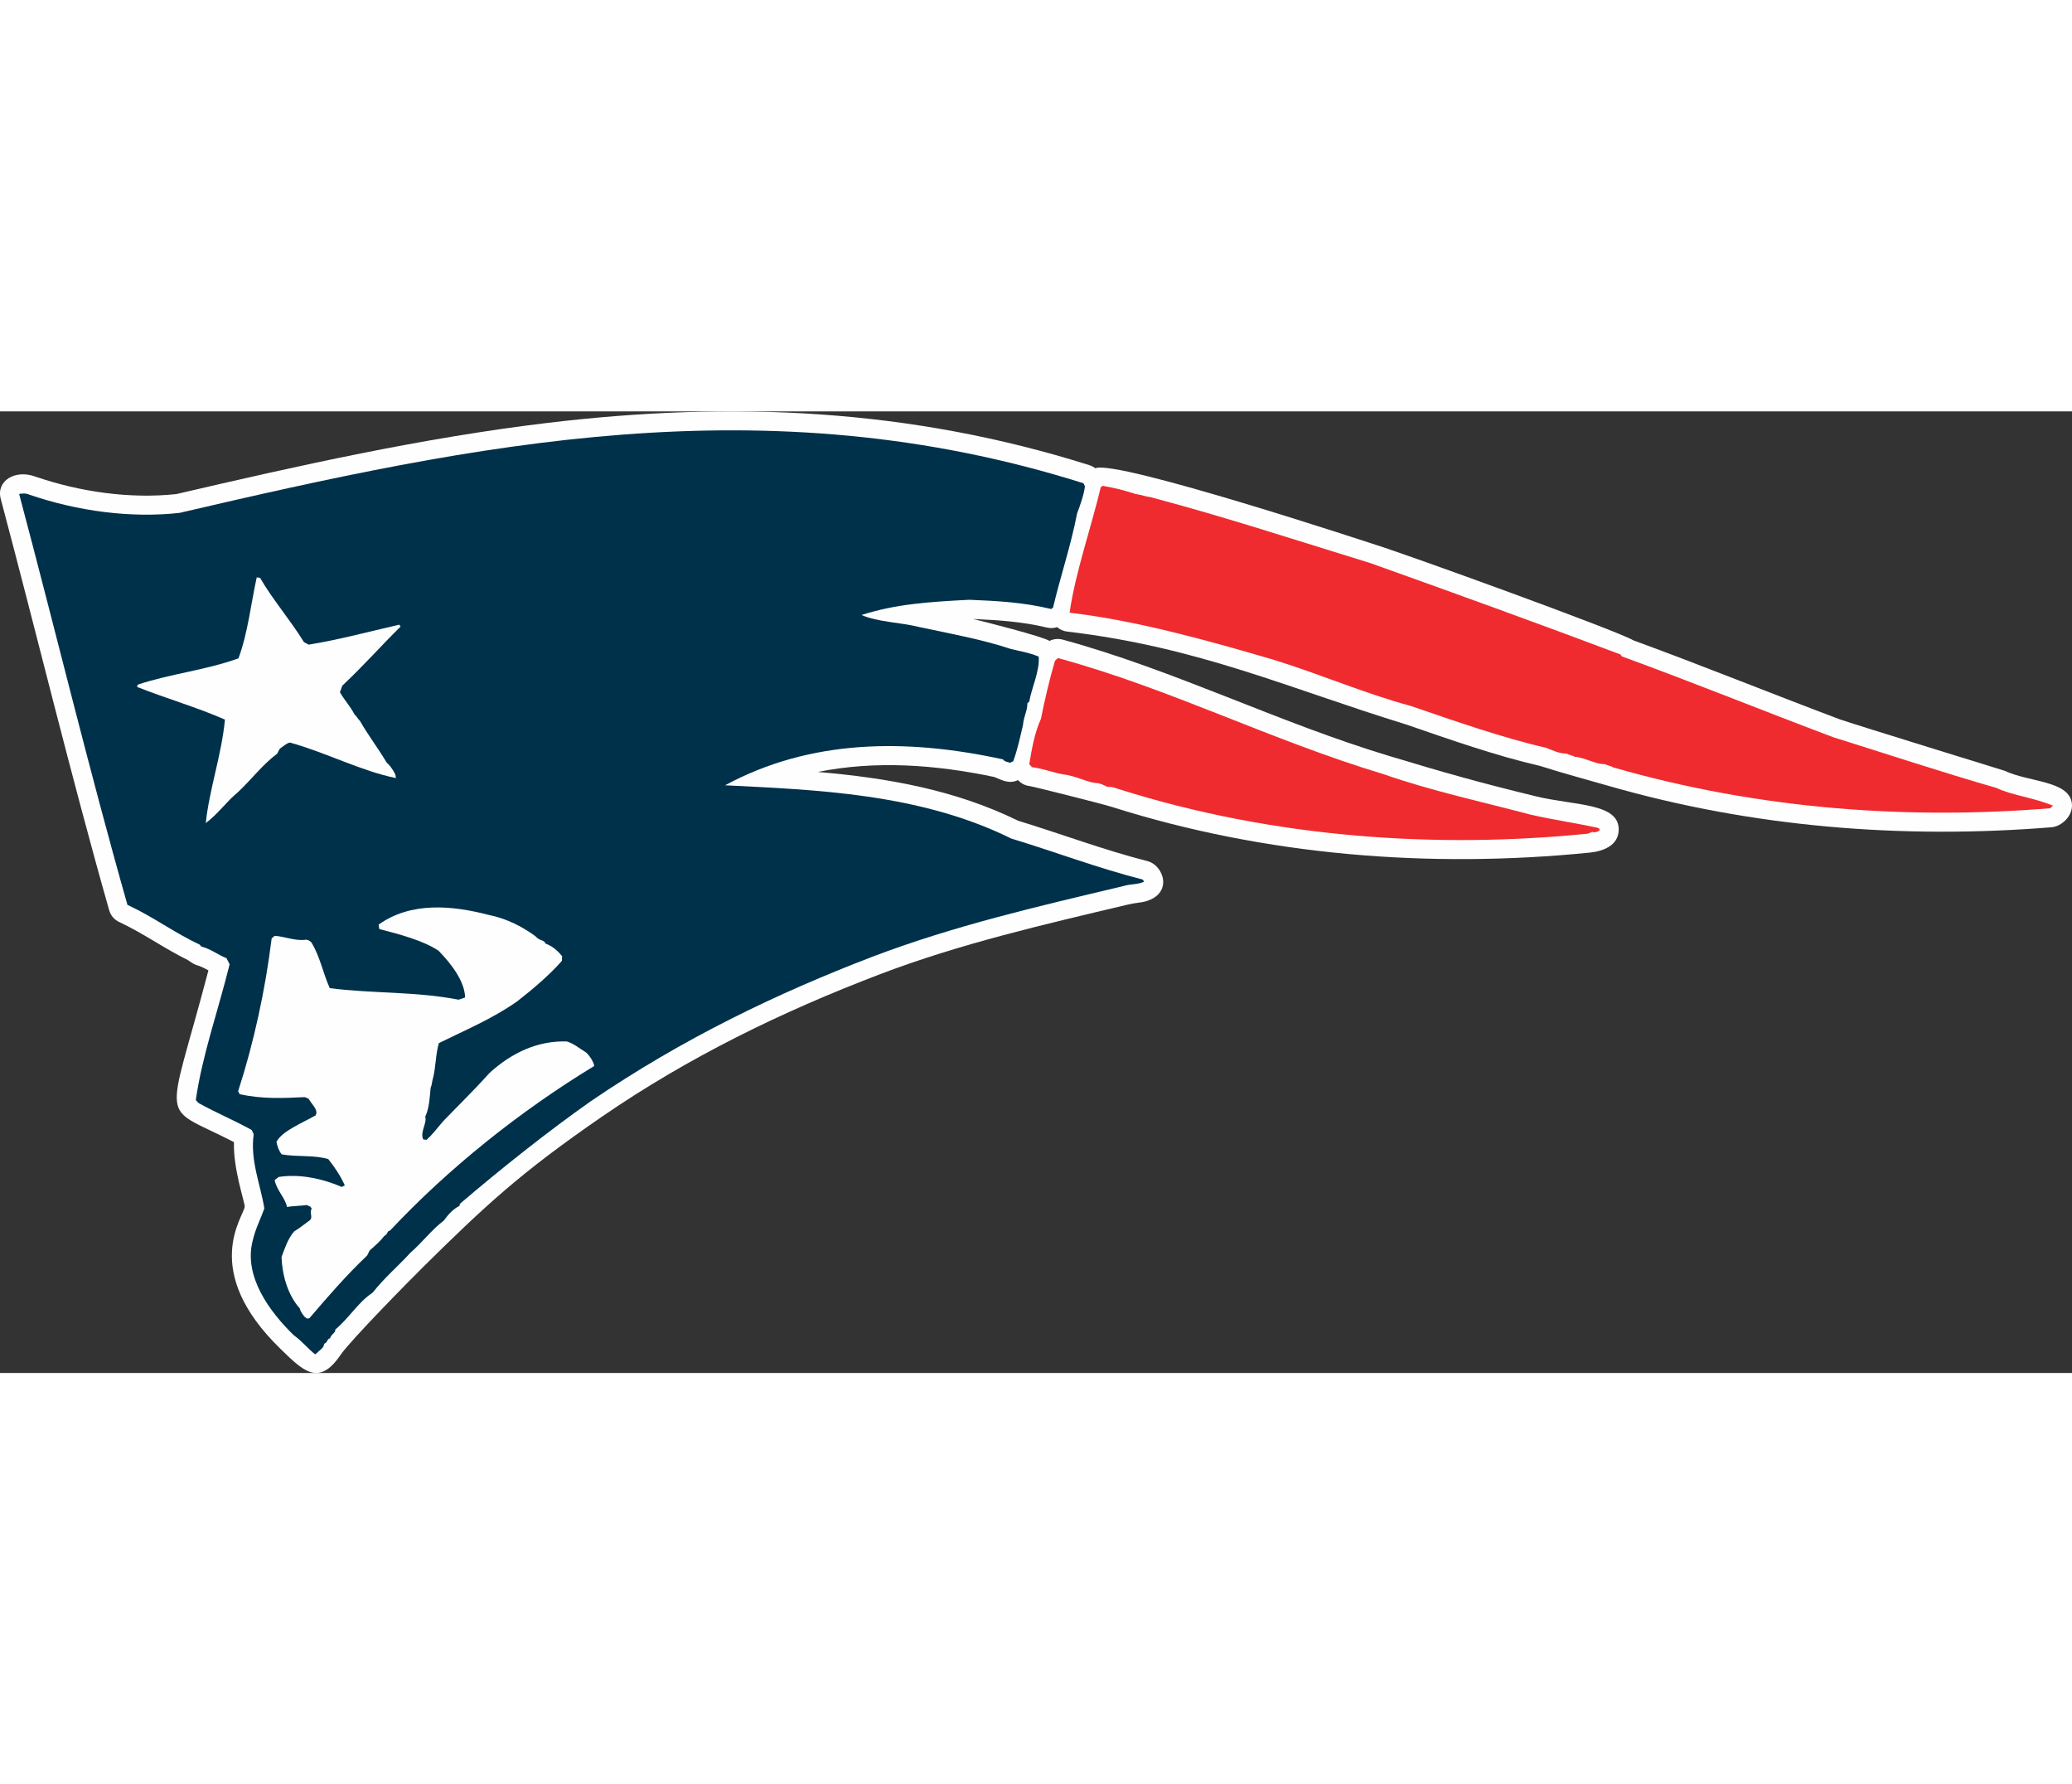
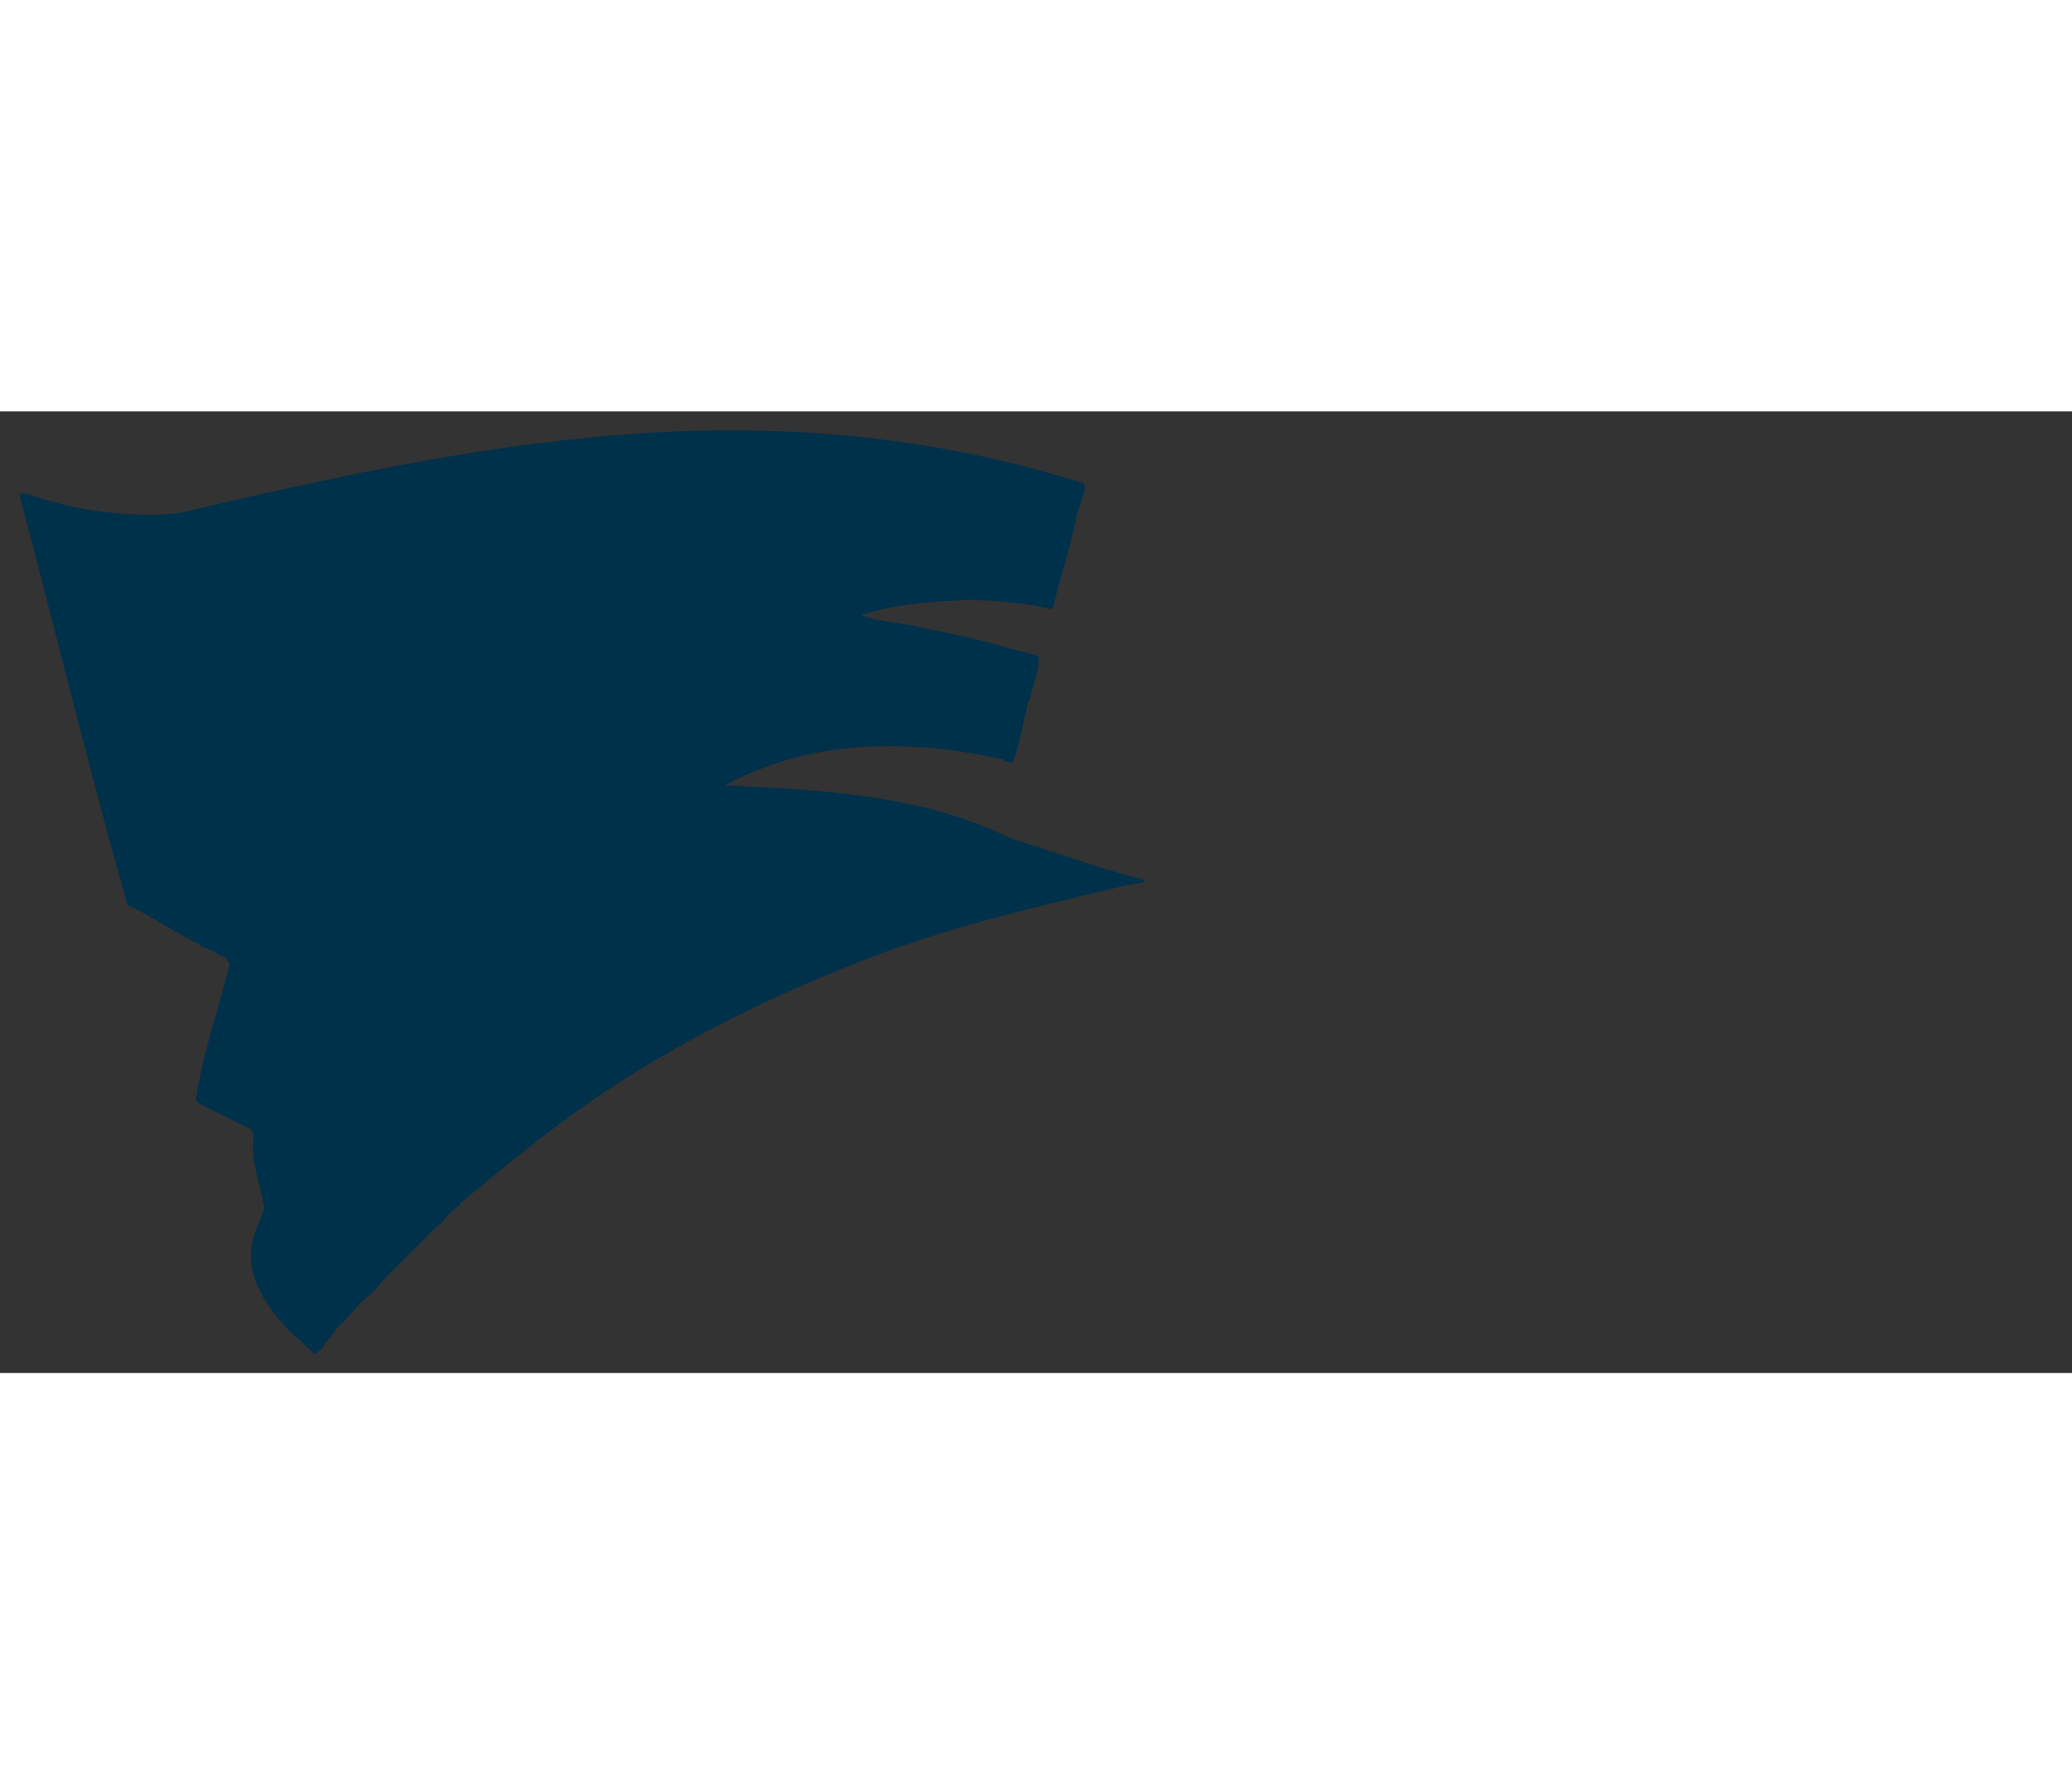
<svg xmlns="http://www.w3.org/2000/svg" xml:space="preserve" width="7.848in" height="6.757in" version="1.1" style="shape-rendering:geometricPrecision; text-rendering:geometricPrecision; image-rendering:optimizeQuality; fill-rule:evenodd; clip-rule:evenodd" viewBox="0 0 7847.73 3641.19">
  <rect x="0" y="0" width="7847.73" height="3641.19" fill="#333333" stroke="none" />
  <defs>
    <style type="text/css">
   
    .fil0 {fill:#FEFEFE}
    .fil1 {fill:#00314B}
    .fil2 {fill:#EF2B2F}
   
  </style>
  </defs>
  <g id="Layer_x0020_1">
    <g id="_2008383205328">
-       <path class="fil0" d="M3975.08 869.1c15.46,-7.77 33.04,-9.48 50.76,-4.65 423.04,115.36 815.17,313.72 1234.27,439.93 214.19,64.56 338.31,99.83 557.49,153.26 146.5,35.71 317.6,24.16 313.21,129.09 -2.44,58.28 -60.29,79.01 -108.89,83.91 -604.63,60.85 -1228.54,11.43 -1809.07,-172.47 -39.12,-12.47 -298.51,-77.55 -313.06,-79.37 -17.58,-2.19 -31.96,-9.57 -44,-22.57 -35.83,16.48 -63.54,-1.67 -89.49,-11.74 -223.39,-47.09 -450.66,-63.16 -668.67,-19.2 261.02,22.44 517.43,66.59 758.83,184.81 163.45,49.84 323.49,110.52 489.26,152.72 63.11,16.07 98.72,124.6 -9.32,153.22 -16.16,4.28 -37.37,4.97 -64.03,11.3 -316.79,75.24 -635.39,147.95 -940.26,264.21 -372.28,141.98 -724.7,313.71 -1053.57,539.98 -307.46,211.55 -441.96,337.34 -674.79,567.2 -48.54,47.92 -276.61,279.05 -314.62,334.85 -82.06,120.47 -141.38,59.17 -226.45,-23.4 -306.56,-297.58 -139.22,-500.92 -135.85,-538.82 1.27,-14.25 -44.08,-142.5 -40.75,-244.52 -287.24,-148.27 -255.9,-43.52 -96.65,-650.28 -51.59,-28.3 -38.2,-10.65 -77.61,-38.77 -89.18,-43.69 -169.72,-102.03 -259.62,-143.95 -19.65,-9.16 -32.95,-24.78 -38.88,-45.63 -146.81,-516.35 -272.39,-1038.42 -410.53,-1557.1 -18,-67.58 54.1,-113.75 134,-83.26 167.06,56.95 355.28,84.03 531,65.25 463.9,-107.97 930.01,-212.4 1403.42,-269.26 703.51,-84.5 1374.6,-54.86 2054.14,159.53 8.7,2.75 16.41,6.75 23.08,11.97 79.89,-34.83 1054.25,287.48 1063.42,290.29 106.96,32.77 914.62,324.96 974.32,361.17 262,95.96 520.65,200.89 781.78,299.16 67.56,23.21 625.09,194.91 625.2,194.97 90.48,43.05 239.49,36.79 253.63,120.05 8.27,48.71 -38.04,90.65 -76.04,93.72 -565.89,45.78 -1135.35,-0.19 -1681.79,-157.68 -86.71,-25 -168.6,-46.66 -254.18,-74.03 -172.49,-39.88 -343.2,-100.42 -510.53,-157.97 -443.21,-136.27 -785.23,-292.8 -1281.56,-351.18 -15.02,-1.77 -27.99,-7.44 -38.73,-16.9 -12.47,4.22 -25.84,4.74 -39.56,1.43 -92.61,-22.31 -184.39,-28.22 -278.78,-32.25 36.25,8.23 264.83,66.37 289.49,82.99z" />
      <path class="fil1" d="M1192.49 3569.84c-30.25,-24.63 -46.83,-47.71 -79.61,-71.4 -89.62,-86.95 -191.85,-222.29 -155.47,-359.55 10.09,-43.99 29.44,-80.36 43.86,-120.76 -14.64,-90.97 -54.35,-181.12 -40.39,-280.99l-7.4 -15.97c-64.22,-35.79 -137.27,-66.41 -201.49,-102.2l-10.38 -11.2c23.84,-168.5 84.87,-339.22 128.07,-514.06l-11.8 -23.31c-31.97,-12.02 -55.79,-33.39 -95.6,-44.15l-5.97 -7.09c-95.69,-44.67 -172.75,-103.61 -273.65,-150.66 -145.82,-512.89 -271.99,-1036.99 -410.2,-1555.93 7.84,-1.26 24.57,-3.95 37.94,2.48 183.95,63.19 386.12,89.66 569.49,69.27 1119.28,-260.56 2217.94,-492.59 3423.74,-112.18l5.6 11.44c-3.65,30.62 -17.55,70.94 -29.65,102.39 -23.32,121.75 -63.06,238.1 -91.15,356.86l-7.17 5.44c-105.46,-25.4 -203.37,-30.57 -309.73,-34.91 -150.56,7.6 -280.07,16.1 -408.54,57.69 63.92,27.26 144.36,27.19 218.09,45.36 109.47,23.68 235.32,45.81 346.98,83.08 31.3,7.83 70.35,13.89 106.05,29.06 4.48,54.52 -27.04,118.6 -35.87,170.43l-7.09 5.97c0.45,29.43 -13.68,48.33 -16.66,83.13 -10.25,42.95 -19.21,87.3 -36.54,136.21l-11.88 6.2c-9.56,-2.75 -22.17,-4.48 -27.26,-12.78 -367.98,-80.24 -729.9,-76.18 -1052.64,98.05 336.38,17.21 735.21,29.19 1083.69,201.61 164.09,49.76 326.36,111.61 498.06,155.32l5.53 7.69c-23.23,12.32 -49.14,7.91 -77.75,16.8 -329.08,78.16 -642.46,150.58 -949.29,267 -362.24,138.74 -719.27,309.9 -1068.74,547.96 -163.35,114.79 -343.06,257.95 -495.36,388.11l-2.4 8.43c-23.83,11.88 -42.05,31.98 -59.16,55.65 -45.02,33.53 -79.76,80.95 -127.71,122.99 -43.71,48.33 -95.32,90.96 -141.17,149.3 -57.15,38.16 -86.36,93.28 -142.08,140.32 2.02,12.55 -14.19,15.15 -19.86,33.23 -12.55,2.02 -6.43,13.37 -22.4,20.77 -0.61,16.19 -16.67,23.06 -31.38,38.3l-3.66 0.59z" />
-       <path class="fil2" d="M7764.91 1502.84c-529.46,42.82 -1093.57,7.02 -1656.01,-155.1 -4.42,-4.12 -17.03,-5.84 -30.92,-12.19 -34.05,1.72 -76.55,-25.76 -114.41,-27.72 -4.42,-4.12 -17.55,-5.76 -31.45,-12.1 -25.16,0.3 -52.95,-12.4 -75.36,-21.66 -162.59,-37.13 -345.57,-101.01 -511.36,-158 -176.63,-47.74 -339.9,-119.08 -518.32,-174.58 -243.19,-71.36 -517.94,-148.9 -775.98,-179.25 21.74,-151.53 80.3,-317.57 118.19,-475.46l7.25 -4.92c39.14,6.57 78.78,16.29 123.45,30.55 25.92,4.41 39.73,10.24 56.08,11.89 287.39,76.05 554.77,164.43 834.61,250.27 309.57,110.56 641.02,230.46 947.08,345.88l4.92 7.25c265.51,96.73 527.21,203.19 801.82,306.5 195.36,60.82 409.56,132.01 617.64,191.86 59.82,28.46 141,36.31 213.53,67.01l-10.76 9.78z" />
-       <path class="fil2" d="M6014.69 1598.89c-569.51,57.31 -1188.35,17.97 -1780.08,-169.47 -8.43,-2.4 -22.93,-9.18 -35.48,-7.16 -13.14,-1.64 -17.62,-9.5 -40.4,-14.42l-16.36 -1.66c-35.48,-7.16 -72.37,-26.43 -115.61,-31.81 -39.14,-6.57 -74.83,-21.75 -118.07,-27.13l-10.39 -11.2c8.82,-51.84 19.2,-117.33 44.23,-171.78 13.97,-69.83 31.37,-145.04 53.12,-219.87l11.2 -10.38c428.02,116.7 801.81,309.72 1232.45,439.41 182.99,63.88 371.33,104.37 561.18,154.28 87.38,19.73 169.76,31.68 248.63,48.49 26.59,8.6 -9.27,22.41 -18.37,15.83l-16.06 6.88z" />
-       <path class="fil0" d="M779.35 1559.01c13.52,-129.29 60.22,-259.1 72.63,-391.96 -105.08,-46.38 -219.73,-78.89 -333.17,-123.92l3.44 -8.6c124.2,-41.44 253.64,-53.68 380.91,-99.37 35.26,-94.17 47.21,-206.58 69.19,-306.66l12.61 1.72c46.9,81.49 114.72,159.61 166.31,243.56l17.62 9.5c111.88,-18 224.97,-48.54 343.43,-75.64l4.92 7.25c-72.74,71.24 -137.06,144.88 -218.1,221.21 -3.66,0.59 -5.82,13.81 -11.73,27.1 17.32,31 36.9,49.31 55.42,84.41 4.77,2.99 10.89,14.34 21.27,25.54 28.53,50.65 66.48,99.79 100.98,157.53 9.63,6.5 25.61,29.13 32.48,45.19l2.02 12.55c-130.79,-26.16 -264.98,-96.81 -401.37,-134.4 -12.55,2.02 -23.14,12.84 -38.61,23.38l-9.86 18.75c-56.48,42.34 -94.2,94.54 -149.17,146.29 -44.52,36.66 -72.01,79.17 -121.23,116.59z" />
-       <path class="fil0" d="M1162.88 3435.15l-9.1 -6.58c-6.13,-8.13 -15.91,-18.89 -17.93,-31.44 -46.29,-51.02 -67.36,-128.62 -69.51,-195.31 12.1,-31.45 22.93,-67.52 47.73,-96.71 19.13,-11.12 38.54,-27.12 61.1,-43.62 10.09,-13.96 -3.95,-24.57 5.38,-43.24l-5.44 -7.17 -13.81 -5.83c-19.87,3.2 -49.9,3.2 -74.47,7.16 -5.22,-32.42 -40.47,-64.82 -46.44,-101.94l15.3 -11.58c74.24,-11.95 161.03,4.12 238.33,37.81l11.96 -5.68c-14.27,-32.03 -35.93,-66.63 -62.73,-99.86 -57.37,-16.51 -115.4,-7.18 -176.11,-17.79 -9.86,-11.28 -17.33,-31 -20.02,-47.73 22.78,-41.75 97.99,-71.01 148.56,-100.07l2.84 -9.04c1.05,-16.8 -18.52,-35.1 -30.17,-54.14l-13.81 -5.82c-78.81,3.56 -158.49,8.34 -246.92,-11.22l-5.6 -11.44c59.53,-183.36 102.88,-383.96 126.86,-578.22l11.28 -9.86c37.86,1.96 79.02,21.08 119.8,14.51l9.56 2.75 9.1 6.58c33.91,54.08 43.84,115.77 70.41,174.25 159.98,20.92 323.18,11.82 488.15,43.74l24.42 -8.22c-1.56,-63.04 -54.73,-130.11 -100.34,-176.94 -56.55,-38.1 -145.13,-61.93 -224.58,-82.4l-2.69 -16.73c121.76,-86.64 275.69,-73.33 416.17,-36.93 70.35,13.89 130.85,46.53 177.67,80.83 15.91,18.89 31.97,12.02 38.85,28.08 22.32,8.74 41.58,21.74 62.41,47.88l-0.97 17.32c-46.61,53.63 -109.42,106.64 -169.93,153.92 -95,66.24 -194.04,107.39 -295.92,157.57 -13.22,44.5 -10.69,90.22 -23.76,138.98 -2.84,9.04 -1.57,16.88 -7.48,30.17 -3.5,34.89 -4.78,76.93 -20.46,109.49 7.61,23.98 -20.61,58.56 -7.62,85.97l12.61 1.73c22.49,-20.25 36.09,-39.06 61.33,-68.87 57.44,-59.66 115.92,-116.27 177.33,-184.61 84.7,-76.92 182.99,-122.77 293.01,-119.02 26.59,8.6 41.66,22.26 69.68,39.74 10.15,6.41 30.55,33.17 33.74,53.03 -284.34,172.87 -554.13,389.53 -773.43,623.26 -13.07,2.1 -6.95,13.46 -22.4,20.77 -13.6,18.82 -32.49,34.73 -54.98,54.97l-9.33 18.67c-80,76.16 -147.82,154.65 -218.71,237.4l-8.89 1.43z" />
    </g>
  </g>
</svg>